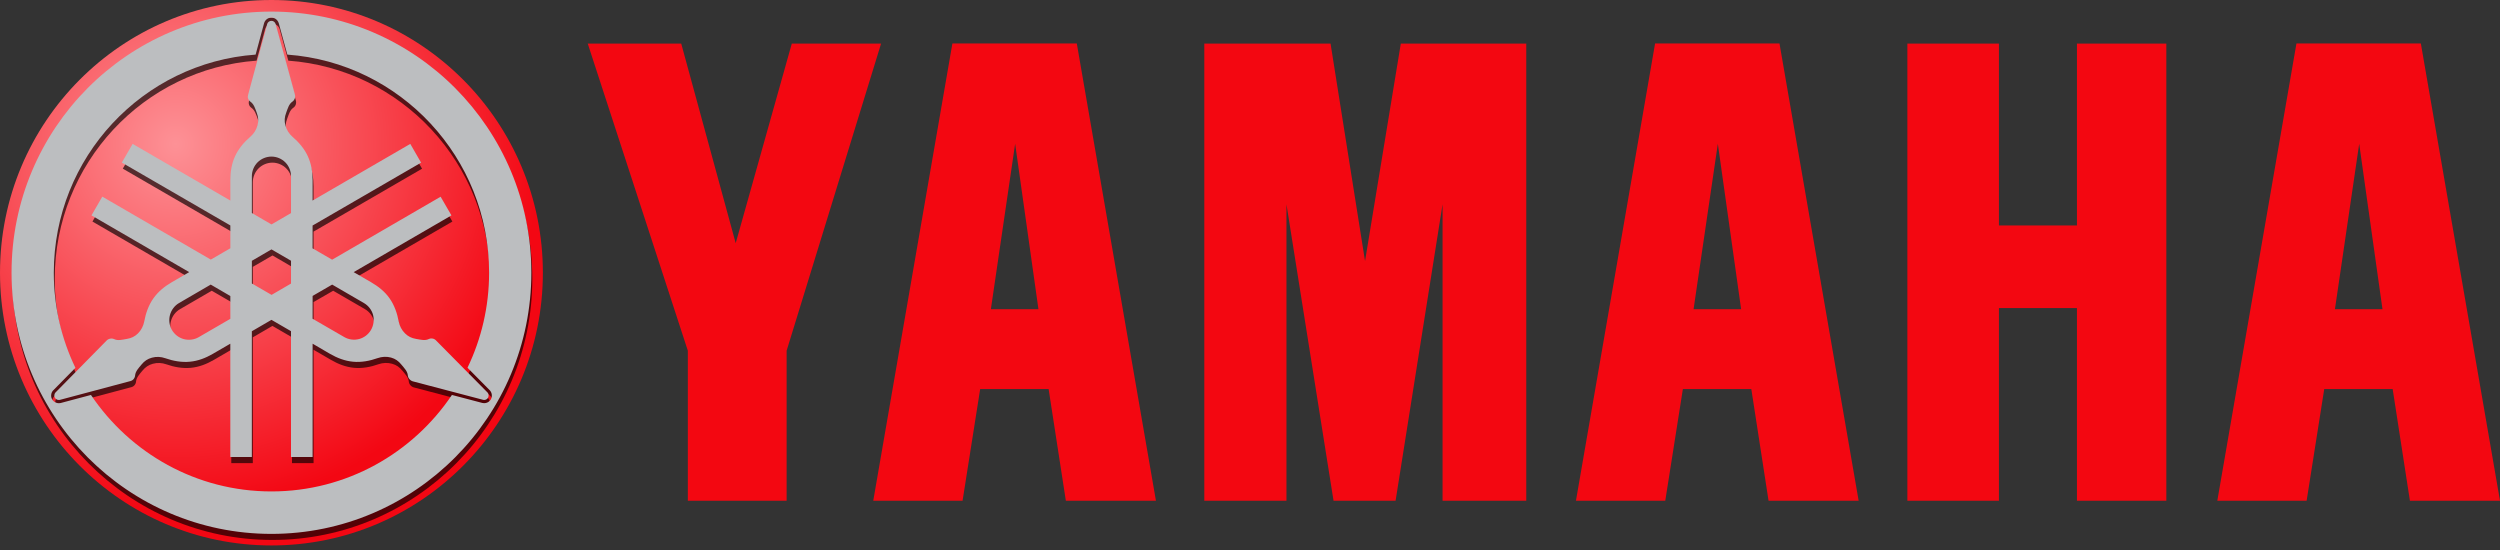
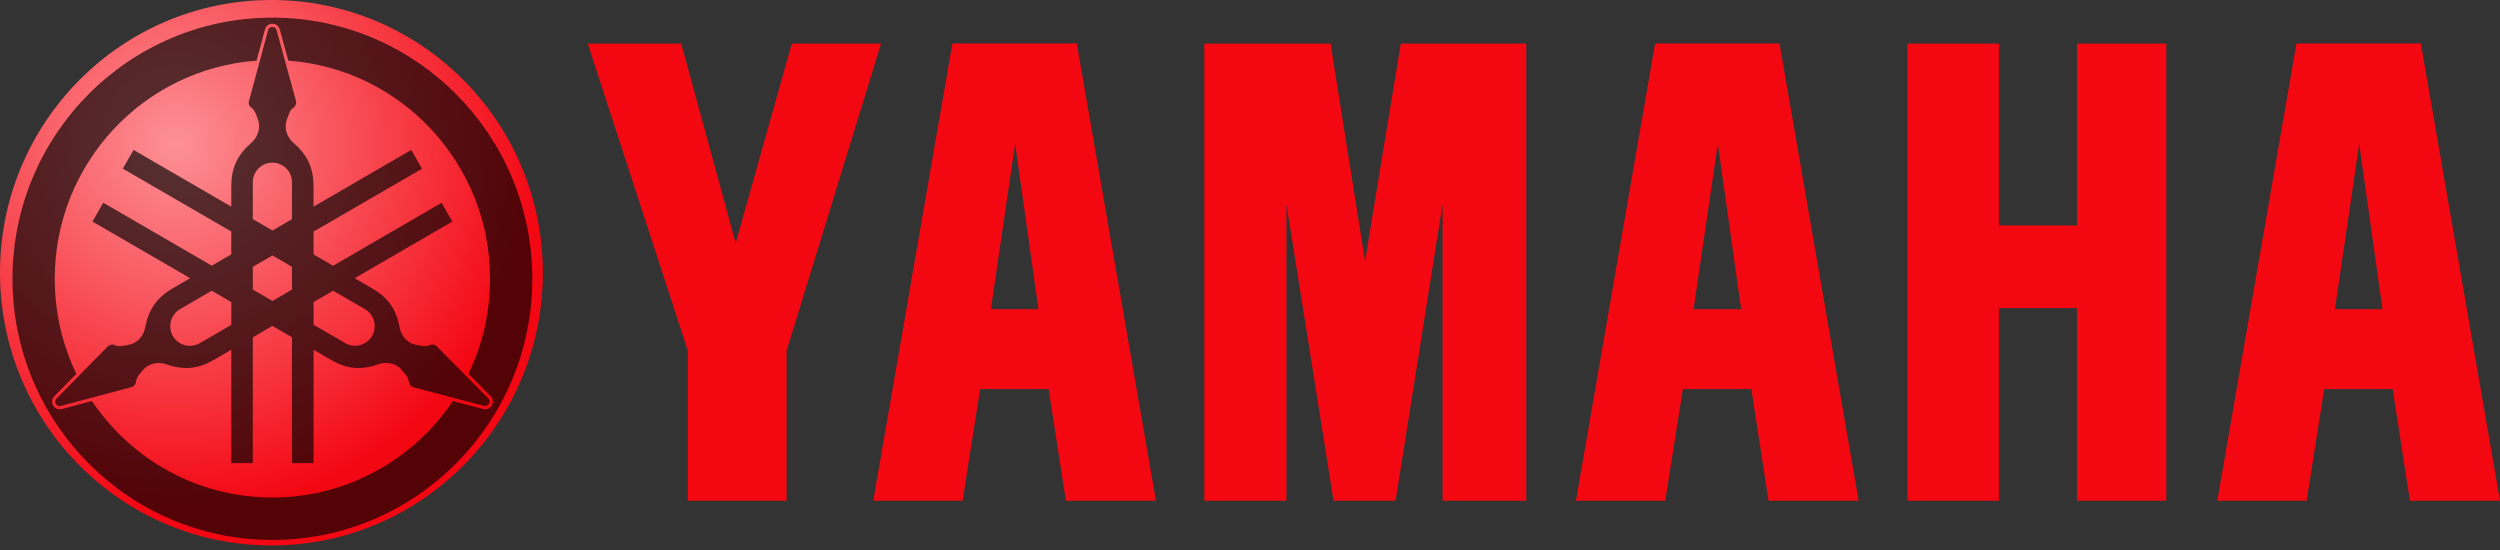
<svg xmlns="http://www.w3.org/2000/svg" width="300" height="66" viewBox="0 0 300 66" fill="none">
  <rect x="0" y="0" width="300" height="66" fill="#333333" stroke="none" />
  <g clip-path="url(#clip0_327_92)">
    <path d="M32.572 -1.14441e-05C14.591 -1.14441e-05 0 14.661 0 32.727C0 50.793 14.592 65.454 32.572 65.454C50.553 65.454 65.144 50.793 65.144 32.727C65.144 14.661 50.553 -1.14441e-05 32.572 -1.14441e-05Z" fill="url(#paint0_radial_327_92)" />
    <path opacity="0.66" d="M32.682 2.118C15.467 2.118 1.498 16.154 1.498 33.452C1.498 50.748 15.467 64.794 32.682 64.794C49.897 64.794 63.877 50.749 63.877 33.452C63.877 16.154 49.897 2.118 32.682 2.118ZM32.692 2.846C32.873 2.846 33.06 2.904 33.206 3.009C33.367 3.123 33.484 3.285 33.55 3.468V3.478L33.558 3.487L34.598 7.279C48.122 8.265 58.806 19.612 58.806 33.452C58.806 37.536 57.874 41.408 56.214 44.857L58.892 47.567L58.902 47.577L58.911 47.586C59.044 47.741 59.114 47.922 59.13 48.105C59.147 48.288 59.112 48.482 59.015 48.649C58.921 48.814 58.778 48.945 58.605 49.023C58.429 49.104 58.237 49.123 58.052 49.089H58.024L54.346 48.122C49.647 55.105 41.692 59.7 32.682 59.7C23.673 59.7 15.724 55.105 11.029 48.122L7.361 49.1H7.331C7.125 49.138 6.937 49.096 6.779 49.023C6.607 48.944 6.463 48.813 6.369 48.649C6.279 48.492 6.236 48.298 6.255 48.115C6.272 47.931 6.34 47.752 6.474 47.596L6.483 47.586L6.493 47.578L9.162 44.868C7.499 41.415 6.57 37.541 6.57 33.452C6.57 19.609 17.255 8.257 30.787 7.279L31.808 3.498L31.817 3.478V3.468C31.881 3.283 32.001 3.122 32.16 3.009C32.325 2.892 32.51 2.846 32.692 2.846ZM32.692 3.228C32.582 3.228 32.467 3.26 32.377 3.325C32.284 3.392 32.215 3.486 32.178 3.593L29.909 12.02C29.851 12.184 29.826 12.382 29.88 12.547C29.934 12.711 30.033 12.842 30.176 12.94C30.583 13.222 30.736 13.754 30.928 14.271C31.119 14.787 31.151 15.232 31.014 15.766C30.876 16.299 30.572 16.785 30.155 17.144C29.407 17.788 28.735 18.566 28.317 19.48C27.898 20.395 27.755 21.374 27.755 22.363V24.794L16.032 17.996L14.735 20.236L27.755 27.782V30.52L25.41 31.881L12.391 24.325L11.095 26.586L22.817 33.385L20.72 34.602C19.867 35.094 19.106 35.714 18.528 36.535C17.949 37.357 17.602 38.331 17.422 39.302C17.321 39.844 17.062 40.353 16.669 40.739C16.278 41.125 15.875 41.308 15.334 41.399C14.794 41.489 14.266 41.64 13.819 41.428C13.665 41.355 13.493 41.333 13.325 41.37C13.156 41.405 12.989 41.498 12.876 41.628L6.768 47.843C6.695 47.927 6.644 48.039 6.634 48.15C6.623 48.261 6.646 48.36 6.701 48.457C6.756 48.553 6.838 48.64 6.939 48.686C7.04 48.732 7.153 48.746 7.262 48.725L15.668 46.484C15.838 46.454 16.011 46.373 16.125 46.245C16.241 46.116 16.312 45.958 16.326 45.786C16.366 45.289 16.749 44.899 17.098 44.474C17.449 44.05 17.819 43.797 18.347 43.65C18.876 43.502 19.44 43.535 19.959 43.718C20.887 44.046 21.896 44.232 22.893 44.139C23.892 44.046 24.805 43.685 25.657 43.19L27.755 41.972V55.572H30.338V40.48L32.692 39.111L35.037 40.471V55.572H37.628V41.972L39.725 43.191C40.578 43.684 41.492 44.046 42.489 44.139C43.488 44.231 44.496 44.035 45.425 43.706C45.943 43.524 46.517 43.502 47.045 43.649C47.572 43.797 47.925 44.05 48.273 44.472C48.622 44.897 49.016 45.279 49.054 45.774C49.069 45.946 49.14 46.104 49.255 46.234C49.37 46.364 49.534 46.471 49.703 46.502L58.118 48.715C58.228 48.736 58.341 48.723 58.443 48.678C58.544 48.631 58.625 48.553 58.68 48.457C58.734 48.361 58.758 48.251 58.747 48.141C58.736 48.03 58.694 47.918 58.622 47.833L52.493 41.638C52.382 41.508 52.222 41.397 52.055 41.361C51.885 41.325 51.714 41.343 51.559 41.419C51.111 41.631 50.586 41.49 50.045 41.399C49.503 41.308 49.1 41.116 48.71 40.73C48.318 40.342 48.058 39.834 47.956 39.293C47.776 38.318 47.44 37.346 46.861 36.525C46.282 35.702 45.504 35.094 44.65 34.602L42.563 33.385L54.286 26.586L52.99 24.336L39.971 31.891L37.626 30.531V27.793L50.646 20.246L49.349 17.996L37.626 24.795V22.363C37.626 21.373 37.474 20.395 37.056 19.48C36.637 18.566 35.963 17.788 35.216 17.144C34.799 16.785 34.496 16.299 34.358 15.766C34.221 15.232 34.261 14.787 34.452 14.271C34.645 13.755 34.778 13.221 35.187 12.94C35.328 12.841 35.439 12.712 35.491 12.547C35.545 12.383 35.549 12.184 35.491 12.02L33.185 3.594C33.149 3.488 33.085 3.39 32.995 3.325C32.907 3.26 32.803 3.228 32.692 3.228ZM32.692 19.517C33.306 19.517 33.915 19.771 34.35 20.208C34.786 20.645 35.037 21.257 35.037 21.874V26.299L32.692 27.658L30.338 26.289V21.874C30.338 21.257 30.59 20.646 31.024 20.208C31.459 19.77 32.076 19.517 32.692 19.517ZM32.702 30.655L35.037 32.015V34.753L32.702 36.113L30.338 34.743V32.023L32.702 30.655ZM25.411 34.889L27.756 36.248V38.987L23.954 41.189C23.421 41.498 22.766 41.579 22.17 41.419C21.576 41.258 21.05 40.852 20.741 40.318C20.434 39.784 20.354 39.125 20.513 38.527C20.673 37.928 21.067 37.408 21.6 37.101L25.411 34.889ZM39.983 34.889L43.785 37.091C44.317 37.4 44.721 37.919 44.881 38.518C45.042 39.115 44.951 39.782 44.643 40.317C44.336 40.851 43.807 41.248 43.213 41.409C42.618 41.567 41.974 41.486 41.441 41.179L37.628 38.967V36.246L39.983 34.889Z" fill="black" />
-     <path d="M32.569 1.391C15.354 1.391 1.385 15.425 1.385 32.724C1.385 50.022 15.354 64.067 32.569 64.067C49.785 64.067 63.762 50.022 63.762 32.724C63.762 15.425 49.785 1.391 32.569 1.391ZM32.578 2.118C32.758 2.118 32.946 2.176 33.092 2.281C33.251 2.395 33.37 2.556 33.434 2.742V2.75L33.444 2.761L34.483 6.553C48.007 7.538 58.692 18.886 58.692 32.724C58.692 36.808 57.759 40.678 56.1 44.129L58.779 46.84L58.788 46.849L58.797 46.859C58.929 47.014 58.999 47.193 59.016 47.375C59.035 47.56 58.998 47.754 58.903 47.92C58.809 48.085 58.665 48.216 58.493 48.294C58.321 48.375 58.127 48.398 57.941 48.362H57.911L54.232 47.394C49.535 54.377 41.579 58.972 32.57 58.972C23.559 58.972 15.611 54.377 10.915 47.394L7.246 48.371H7.217C7.011 48.409 6.823 48.367 6.664 48.294C6.489 48.213 6.347 48.083 6.255 47.92C6.165 47.766 6.122 47.57 6.142 47.386C6.157 47.203 6.227 47.024 6.36 46.868L6.37 46.859L6.38 46.849L9.049 44.139C7.385 40.687 6.456 36.813 6.456 32.724C6.456 18.879 17.143 7.528 30.674 6.553L31.694 2.769L31.703 2.749V2.741C31.768 2.556 31.885 2.395 32.045 2.281C32.209 2.163 32.397 2.118 32.578 2.118ZM32.578 2.501C32.467 2.501 32.353 2.533 32.263 2.597C32.17 2.664 32.101 2.757 32.064 2.865L29.795 11.292C29.738 11.456 29.713 11.646 29.767 11.81C29.821 11.974 29.921 12.114 30.062 12.211C30.47 12.494 30.622 13.025 30.815 13.542C31.007 14.058 31.038 14.503 30.901 15.037C30.765 15.571 30.45 16.057 30.033 16.415C29.286 17.059 28.622 17.837 28.204 18.751C27.784 19.666 27.642 20.644 27.642 21.635V24.067L15.919 17.267L14.623 19.508L27.642 27.053V29.791L25.297 31.151L12.277 23.596L10.98 25.846L22.703 32.654L20.607 33.871C19.754 34.365 18.984 34.984 18.405 35.805C17.825 36.626 17.489 37.6 17.309 38.573C17.207 39.113 16.948 39.622 16.556 40.01C16.164 40.395 15.763 40.578 15.221 40.669C14.681 40.76 14.152 40.911 13.706 40.697C13.551 40.623 13.377 40.603 13.21 40.641C13.041 40.675 12.874 40.766 12.761 40.898L6.644 47.113C6.571 47.198 6.529 47.309 6.519 47.42C6.507 47.53 6.53 47.63 6.585 47.727C6.64 47.823 6.723 47.901 6.823 47.949C6.924 47.994 7.039 48.014 7.148 47.995L15.553 45.754C15.723 45.723 15.896 45.644 16.011 45.515C16.124 45.385 16.197 45.228 16.212 45.056C16.25 44.559 16.633 44.168 16.983 43.744C17.332 43.317 17.703 43.067 18.232 42.921C18.76 42.772 19.325 42.806 19.841 42.988C20.771 43.315 21.779 43.502 22.778 43.407C23.774 43.315 24.689 42.956 25.541 42.461L27.638 41.243V54.841H30.221V39.75L32.576 38.381L34.92 39.74V54.841H37.513V41.243L39.599 42.461C40.453 42.954 41.375 43.315 42.372 43.407C43.371 43.502 44.379 43.305 45.309 42.977C45.826 42.795 46.4 42.762 46.929 42.91C47.455 43.059 47.809 43.317 48.158 43.743C48.506 44.168 48.9 44.551 48.938 45.046C48.953 45.218 49.024 45.376 49.139 45.506C49.254 45.635 49.419 45.74 49.587 45.774L58.003 47.987C58.112 48.007 58.227 47.995 58.328 47.949C58.428 47.902 58.511 47.824 58.566 47.727C58.62 47.632 58.642 47.523 58.632 47.411C58.621 47.299 58.58 47.189 58.508 47.105L52.379 40.909C52.268 40.777 52.108 40.666 51.941 40.633C51.772 40.597 51.6 40.614 51.444 40.689C50.997 40.903 50.471 40.761 49.93 40.67C49.388 40.577 48.988 40.386 48.596 40C48.204 39.614 47.945 39.105 47.843 38.565C47.661 37.59 47.325 36.616 46.746 35.797C46.168 34.974 45.389 34.366 44.536 33.871L42.44 32.655L54.171 25.847L52.874 23.606L39.856 31.162L37.51 29.801V27.063L50.53 19.517L49.234 17.267L37.511 24.066V21.633C37.511 20.643 37.359 19.665 36.94 18.75C36.52 17.836 35.848 17.058 35.1 16.414C34.683 16.055 34.38 15.57 34.243 15.036C34.106 14.502 34.145 14.058 34.337 13.542C34.529 13.025 34.664 12.492 35.072 12.21C35.214 12.112 35.323 11.973 35.377 11.808C35.431 11.645 35.434 11.454 35.377 11.292L33.071 2.864C33.034 2.76 32.961 2.661 32.871 2.595C32.786 2.533 32.683 2.5 32.578 2.501ZM32.578 18.79C33.193 18.79 33.8 19.043 34.236 19.48C34.672 19.918 34.922 20.529 34.922 21.147V25.571L32.578 26.931L30.223 25.561V21.146C30.223 20.527 30.474 19.918 30.91 19.48C31.346 19.042 31.962 18.79 32.578 18.79ZM32.578 29.928L34.922 31.287V34.027L32.588 35.385L30.224 34.017V31.297L32.578 29.928ZM25.287 34.151L27.641 35.522V38.259L23.838 40.463C23.305 40.771 22.651 40.85 22.055 40.692C21.46 40.532 20.933 40.126 20.626 39.591C20.317 39.057 20.237 38.397 20.396 37.801C20.556 37.202 20.95 36.673 21.483 36.365L25.287 34.151ZM39.86 34.151L43.672 36.365C44.205 36.673 44.608 37.192 44.767 37.791C44.928 38.389 44.828 39.056 44.519 39.59C44.212 40.124 43.694 40.522 43.098 40.682C42.505 40.841 41.85 40.76 41.317 40.451L37.513 38.249V35.51L39.86 34.151Z" fill="url(#paint1_radial_327_92)" />
    <path d="M70.528 5.23L82.541 42.087V60.09H94.394V42.087L105.73 5.23H95.016L88.284 29.181L81.746 5.23H70.528ZM144.516 5.23V60.09H154.375V24.512L160.025 60.09H167.47L173.108 24.512V60.09H183.152V5.23H168.098L163.804 31.327L159.666 5.23L144.516 5.23ZM228.883 5.23V60.09H239.872V36.968H249.233V60.09H259.96V5.23H249.233V27.055H239.872V5.23H228.883ZM275.573 5.219L266.077 60.088H276.795L278.908 46.685H287.12L289.19 60.088H300L290.502 5.219H275.573ZM283.104 17.252L285.897 37.102H280.192L283.104 17.252ZM198.61 5.219L189.114 60.088H199.832L201.945 46.685H210.158L212.227 60.088H223.038L213.539 5.219H198.61ZM206.141 17.252L208.935 37.102H203.229L206.141 17.252ZM114.287 5.219L104.791 60.088H115.508L117.62 46.685H125.834L127.902 60.088H138.713L129.216 5.219H114.287ZM121.817 17.252L124.613 37.102H118.905L121.817 17.252Z" fill="#F30711" />
  </g>
  <defs>
    <radialGradient id="paint0_radial_327_92" cx="0" cy="0" r="1" gradientUnits="userSpaceOnUse" gradientTransform="translate(21.098 17.302) scale(43.892 44.101)">
      <stop stop-color="#FD9196" />
      <stop offset="1" stop-color="#F30713" />
    </radialGradient>
    <radialGradient id="paint1_radial_327_92" cx="0" cy="0" r="1" gradientUnits="userSpaceOnUse" gradientTransform="translate(-932.874 27.801) rotate(-45.136) scale(76.681 69.494)">
      <stop offset="0.048" stop-color="#E4EBEE" />
      <stop offset="0.272" stop-color="#F5F8F9" />
      <stop offset="0.467" stop-color="white" />
      <stop offset="0.752" stop-color="#BFC1C3" />
      <stop offset="0.867" stop-color="#DCE0E6" />
      <stop offset="0.905" stop-color="#E2E6ED" />
      <stop offset="1" stop-color="#BCBEC0" />
    </radialGradient>
    <clipPath id="clip0_327_92">
      <rect width="300" height="65.454" fill="white" />
    </clipPath>
  </defs>
</svg>